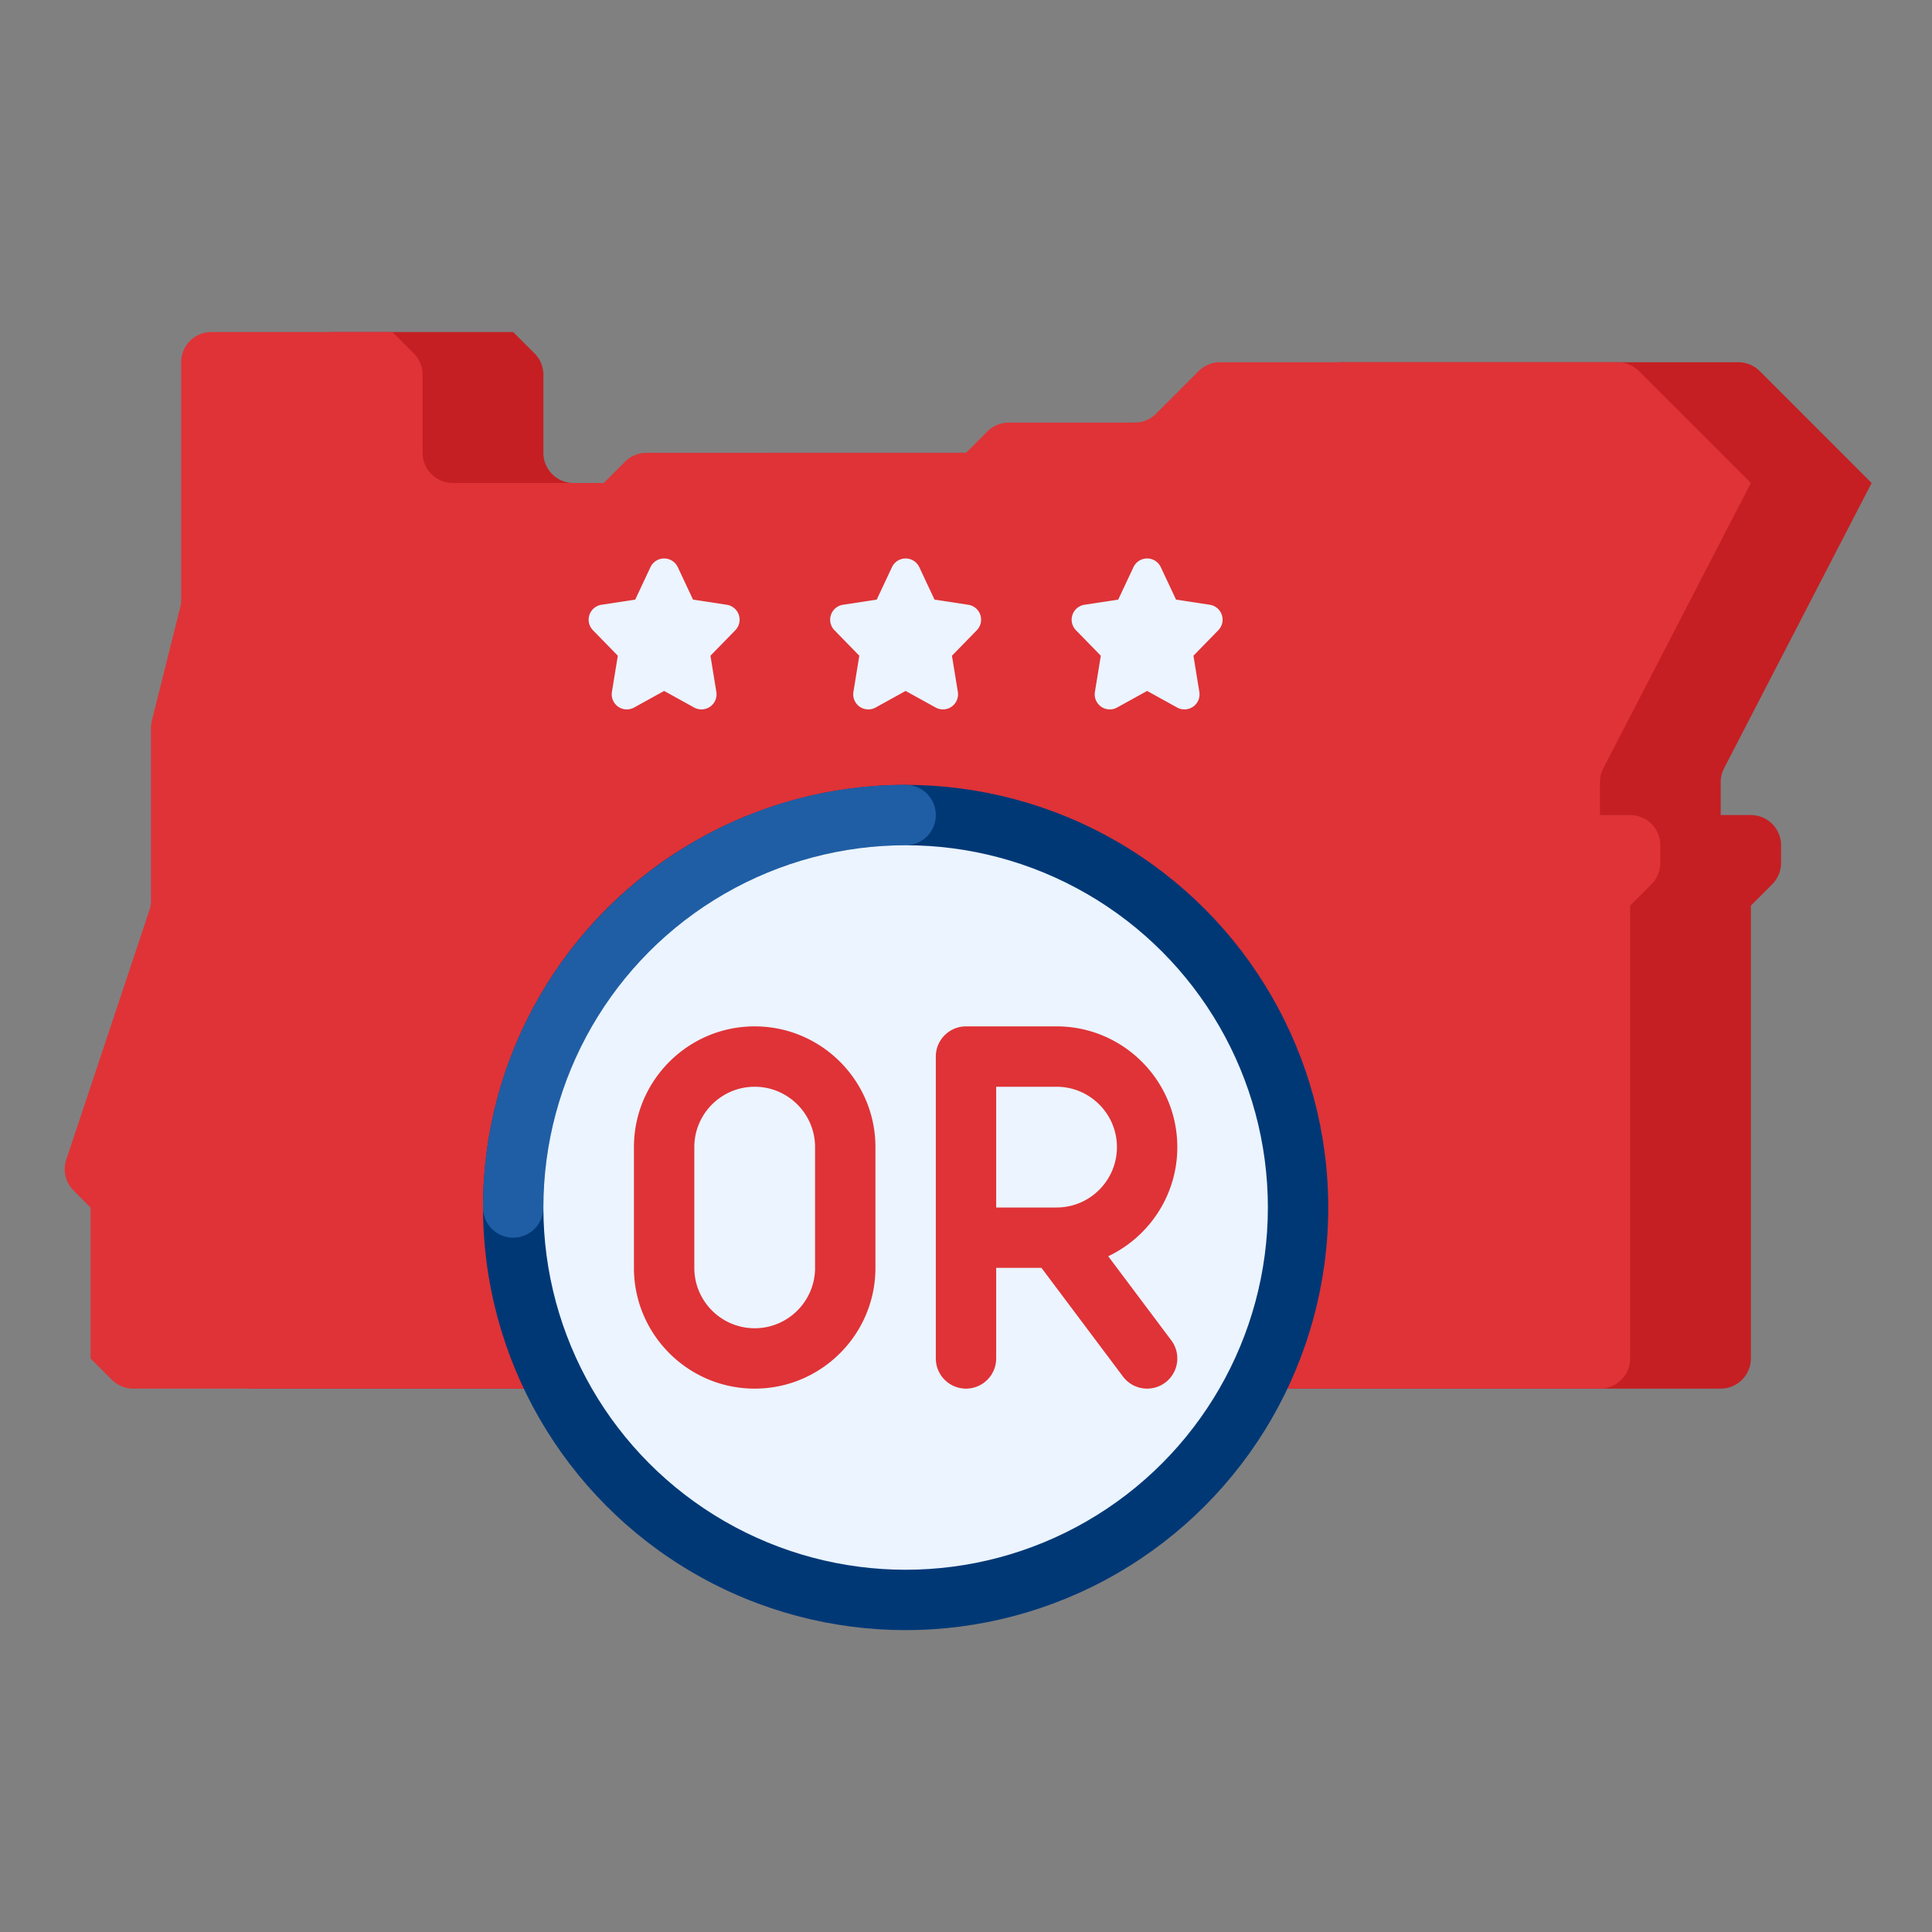
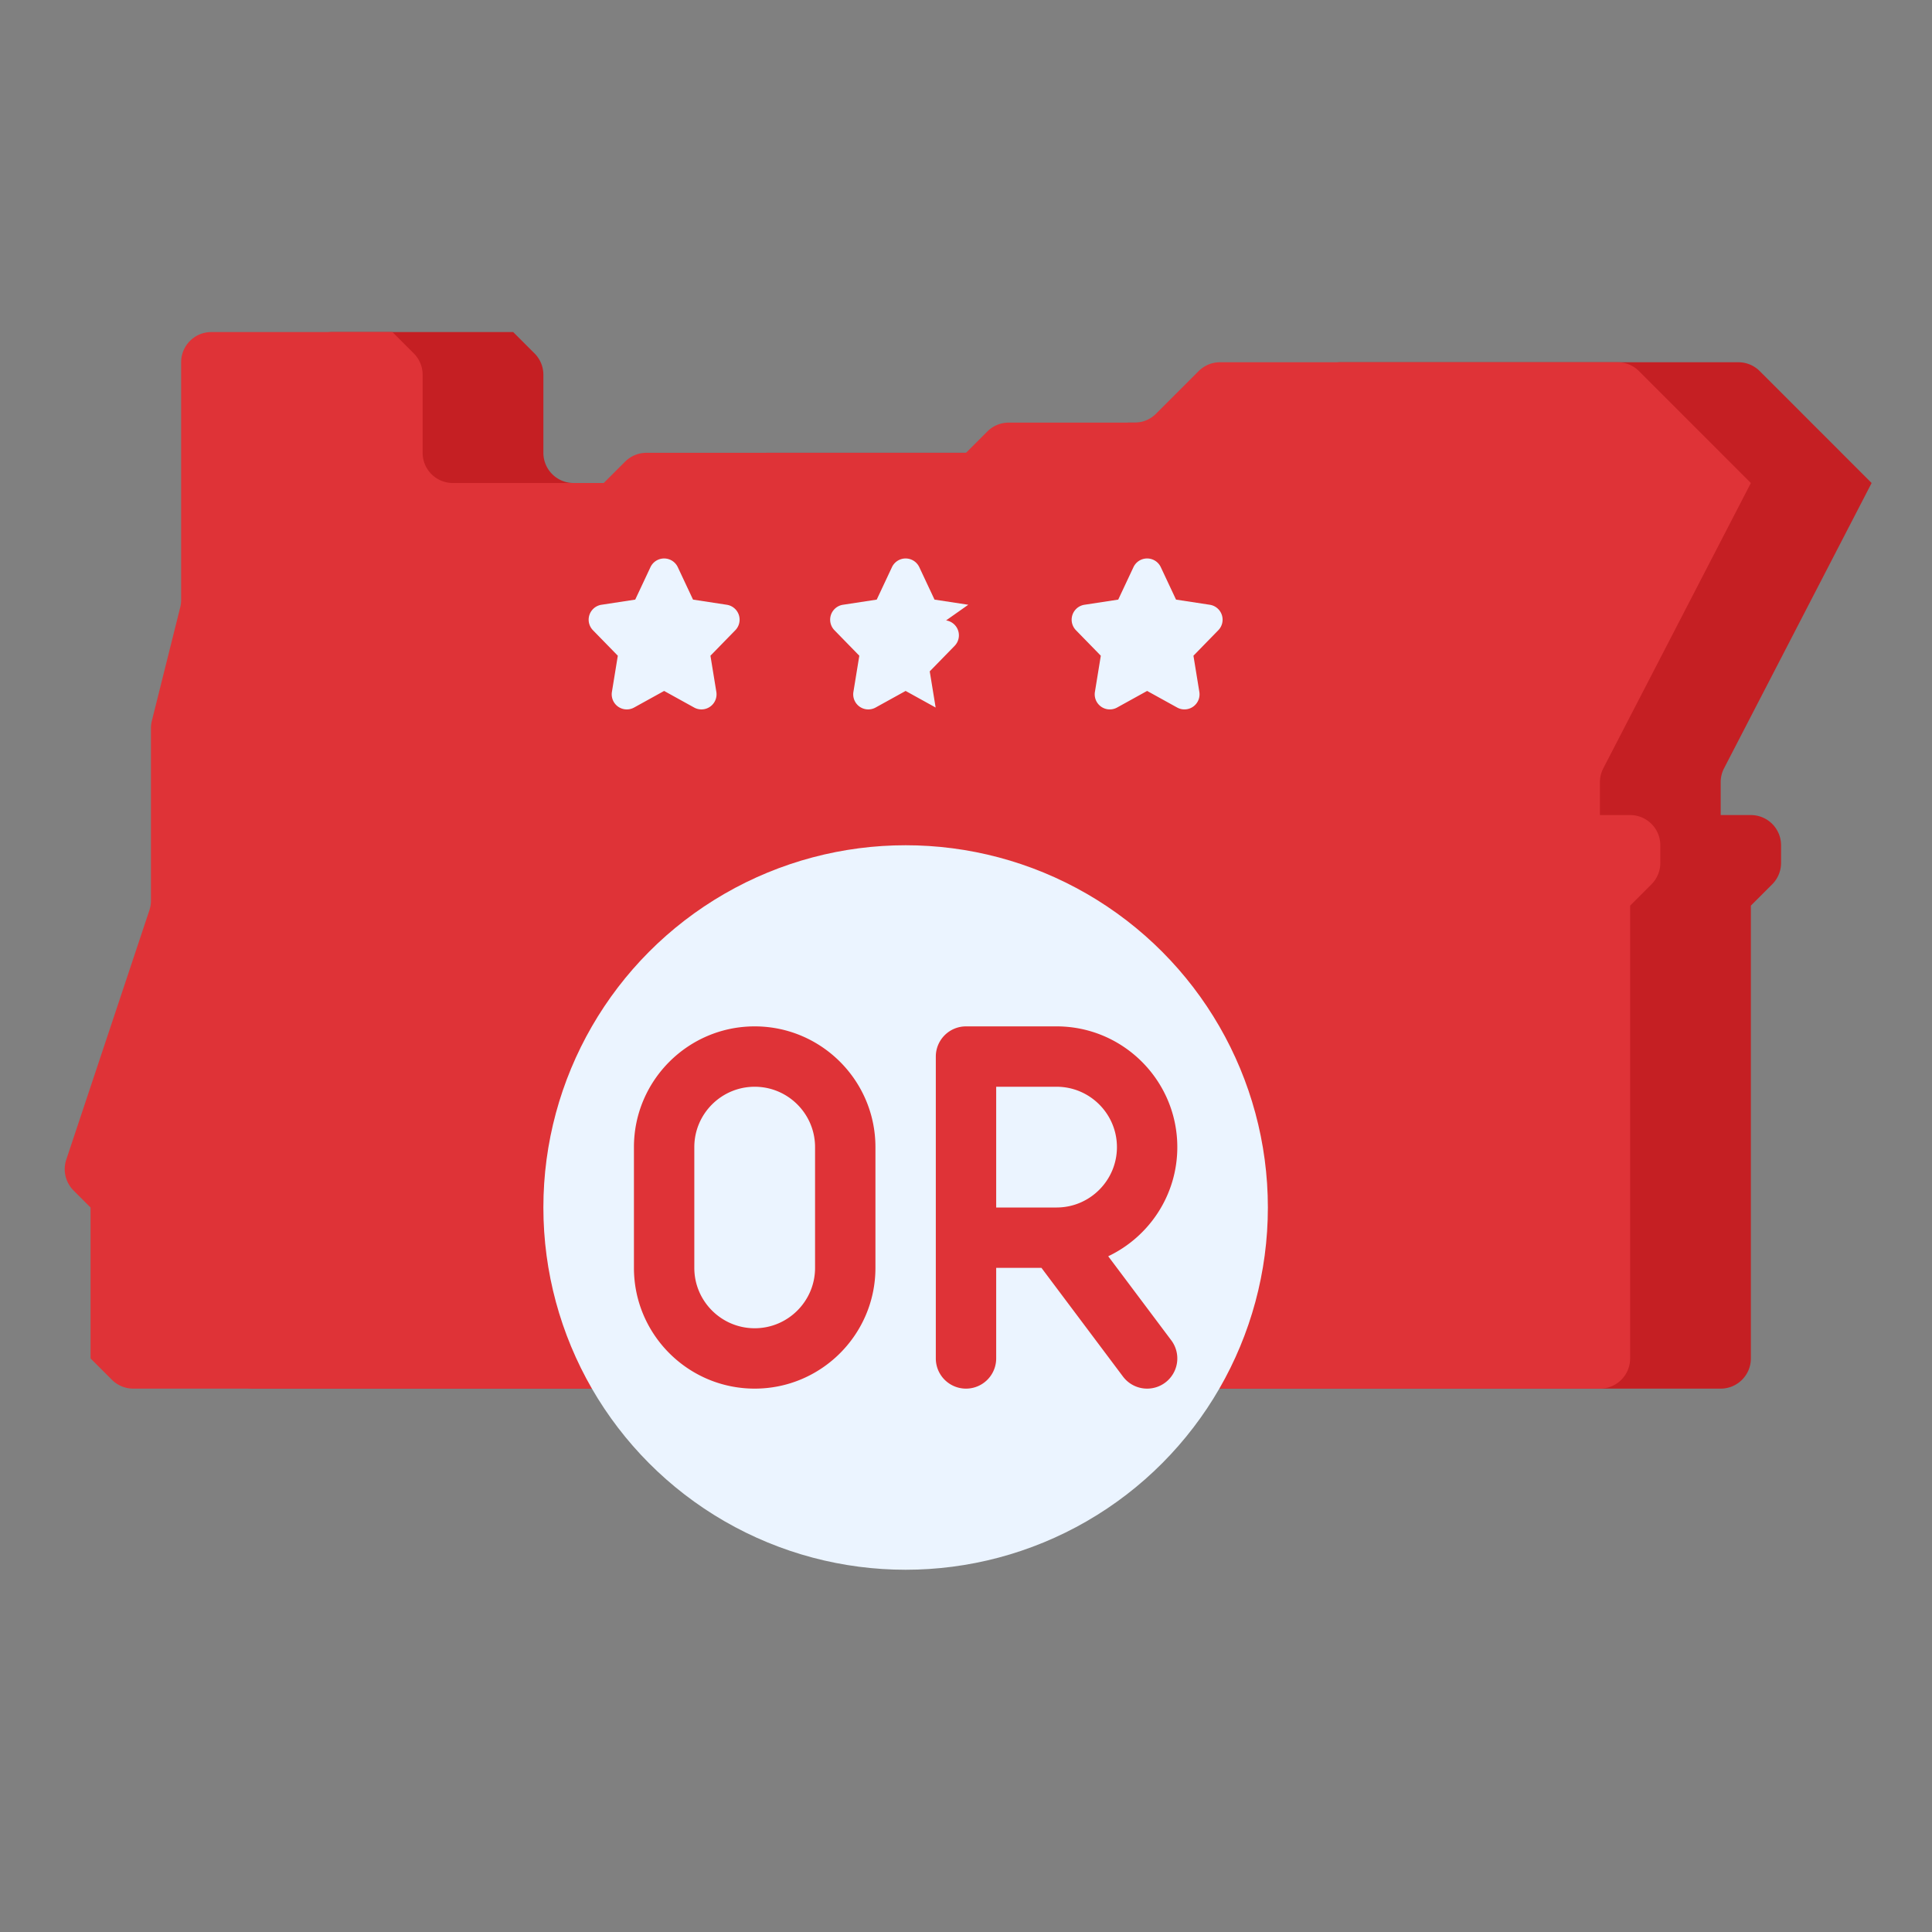
<svg xmlns="http://www.w3.org/2000/svg" version="1.1" width="512" height="512" x="0" y="0" viewBox="0 0 512 512" style="enable-background:new 0 0 512 512" xml:space="preserve" class="">
  <rect x="0" y="0" width="512" height="512" fill="#808080" stroke="none" />
  <g>
    <path fill="#c51f23" d="m49.564 307.309 22.026-66.078a8 8 0 0 0 .411-2.53v-45.717c0-.654.08-1.306.239-1.94l7.522-30.089a7.983 7.983 0 0 0 .239-1.94V96a8 8 0 0 1 8-8h48l5.657 5.657a8 8 0 0 1 2.343 5.657V120a8 8 0 0 0 8 8h40l5.657-5.657a8 8 0 0 1 5.657-2.343H288l5.657-5.657a8 8 0 0 1 5.657-2.343h33.373a8 8 0 0 0 5.657-2.343l11.314-11.314A8 8 0 0 1 355.315 96h105.373a8 8 0 0 1 5.657 2.343L496 128l-39.106 75.604a7.993 7.993 0 0 0-.894 3.675V216h8a8 8 0 0 1 8 8v4.686a8 8 0 0 1-2.343 5.657L464 240v120a8 8 0 0 1-8 8H67.314a8 8 0 0 1-5.657-2.343L56 360v-40l-4.504-4.504a7.998 7.998 0 0 1-1.932-8.187z" opacity="1" data-original="#e1322d" class="" />
    <path fill="#df3337" d="m17.564 307.309 22.026-66.078a8 8 0 0 0 .411-2.53v-45.717c0-.654.08-1.306.239-1.94l7.522-30.089a7.983 7.983 0 0 0 .239-1.94V96a8 8 0 0 1 8-8h48l5.657 5.657a8 8 0 0 1 2.343 5.657V120a8 8 0 0 0 8 8h40l5.657-5.657a8 8 0 0 1 5.657-2.343H256l5.657-5.657a8 8 0 0 1 5.657-2.343h33.373a8 8 0 0 0 5.657-2.343l11.314-11.314A8 8 0 0 1 323.315 96h105.373a8 8 0 0 1 5.657 2.343L464 128l-39.106 75.604a7.993 7.993 0 0 0-.894 3.675V216h8a8 8 0 0 1 8 8v4.686a8 8 0 0 1-2.343 5.657L432 240v120a8 8 0 0 1-8 8H35.314a8 8 0 0 1-5.657-2.343L24 360v-40l-4.504-4.504a7.998 7.998 0 0 1-1.932-8.187z" opacity="1" data-original="#f04b37" class="" />
-     <circle cx="240" cy="320" r="112" fill="#003876" opacity="1" data-original="#4182c3" class="" />
-     <path fill="#1f5ea5" d="M136 328a8 8 0 0 1-8-8c0-61.757 50.243-112 112-112a8 8 0 0 1 0 16c-52.935 0-96 43.065-96 96a8 8 0 0 1-8 8z" opacity="1" data-original="#64afe1" class="" />
    <circle cx="240" cy="320" r="96" fill="#ebf4ff" opacity="1" data-original="#d7e6f0" class="" />
    <g fill="#d7e6f0">
-       <path d="m192.604 160.269-8.946-1.366-4.037-8.602a4 4 0 0 0-7.242 0l-4.037 8.602-8.946 1.366a4.001 4.001 0 0 0-2.259 6.748l6.59 6.755-1.563 9.586a3.998 3.998 0 0 0 5.883 4.144l7.954-4.396 7.954 4.396a3.997 3.997 0 0 0 4.239-.231 3.998 3.998 0 0 0 1.644-3.913l-1.563-9.586 6.59-6.755a4 4 0 0 0-2.261-6.748zM256.604 160.269l-8.946-1.366-4.037-8.602a4 4 0 0 0-7.242 0l-4.037 8.602-8.946 1.366a4.001 4.001 0 0 0-2.259 6.748l6.59 6.755-1.563 9.586a3.998 3.998 0 0 0 5.883 4.144l7.954-4.396 7.954 4.396a3.997 3.997 0 0 0 4.239-.231 3.998 3.998 0 0 0 1.644-3.913l-1.563-9.586 6.59-6.755a4 4 0 0 0-2.261-6.748zM323.793 162.953a4.001 4.001 0 0 0-3.189-2.685l-8.946-1.366-4.037-8.602a4 4 0 0 0-7.242 0l-4.037 8.602-8.946 1.366a4.001 4.001 0 0 0-2.259 6.748l6.59 6.755-1.563 9.586a3.998 3.998 0 0 0 5.883 4.144l7.954-4.396 7.954 4.396a3.997 3.997 0 0 0 4.239-.231 3.998 3.998 0 0 0 1.644-3.913l-1.563-9.586 6.59-6.755a4.003 4.003 0 0 0 .928-4.063z" fill="#ebf4ff" opacity="1" data-original="#d7e6f0" class="" />
+       <path d="m192.604 160.269-8.946-1.366-4.037-8.602a4 4 0 0 0-7.242 0l-4.037 8.602-8.946 1.366a4.001 4.001 0 0 0-2.259 6.748l6.59 6.755-1.563 9.586a3.998 3.998 0 0 0 5.883 4.144l7.954-4.396 7.954 4.396a3.997 3.997 0 0 0 4.239-.231 3.998 3.998 0 0 0 1.644-3.913l-1.563-9.586 6.59-6.755a4 4 0 0 0-2.261-6.748zM256.604 160.269l-8.946-1.366-4.037-8.602a4 4 0 0 0-7.242 0l-4.037 8.602-8.946 1.366a4.001 4.001 0 0 0-2.259 6.748l6.59 6.755-1.563 9.586a3.998 3.998 0 0 0 5.883 4.144l7.954-4.396 7.954 4.396l-1.563-9.586 6.59-6.755a4 4 0 0 0-2.261-6.748zM323.793 162.953a4.001 4.001 0 0 0-3.189-2.685l-8.946-1.366-4.037-8.602a4 4 0 0 0-7.242 0l-4.037 8.602-8.946 1.366a4.001 4.001 0 0 0-2.259 6.748l6.59 6.755-1.563 9.586a3.998 3.998 0 0 0 5.883 4.144l7.954-4.396 7.954 4.396a3.997 3.997 0 0 0 4.239-.231 3.998 3.998 0 0 0 1.644-3.913l-1.563-9.586 6.59-6.755a4.003 4.003 0 0 0 .928-4.063z" fill="#ebf4ff" opacity="1" data-original="#d7e6f0" class="" />
    </g>
    <g fill="#f04b37">
      <path d="M200 272c-17.645 0-32 14.355-32 32v32c0 17.645 14.355 32 32 32s32-14.355 32-32v-32c0-17.645-14.355-32-32-32zm16 64c0 8.822-7.178 16-16 16s-16-7.178-16-16v-32c0-8.822 7.178-16 16-16s16 7.178 16 16zM310.4 355.2l-16.71-22.279C304.505 327.78 312 316.749 312 304c0-17.645-14.355-32-32-32h-24a8 8 0 0 0-8 8v80a8 8 0 0 0 16 0v-24h12l21.6 28.8a7.987 7.987 0 0 0 6.406 3.2 8 8 0 0 0 6.394-12.8zM264 288h16c8.822 0 16 7.178 16 16 0 8.807-7.152 15.975-15.953 16H264z" fill="#df3337" opacity="1" data-original="#f04b37" class="" />
    </g>
  </g>
</svg>